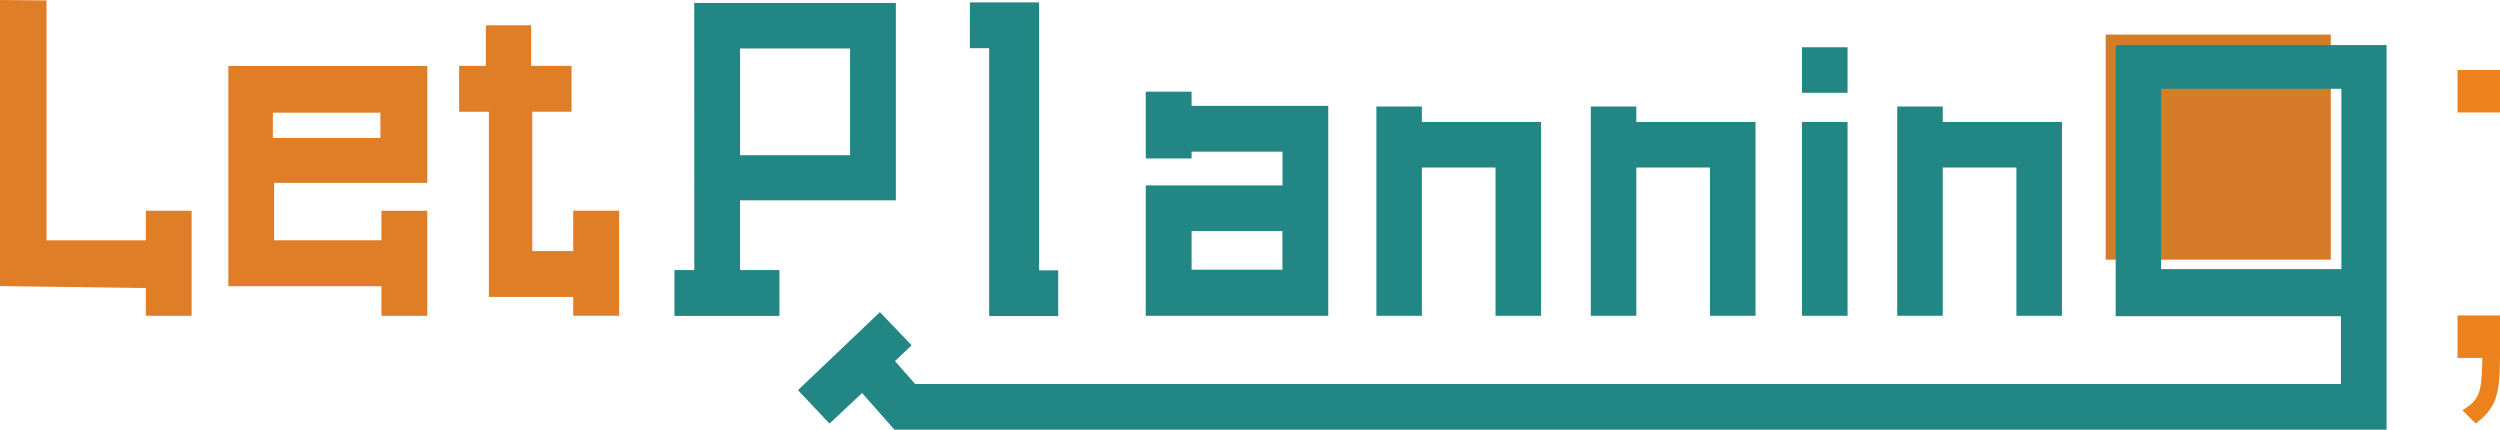
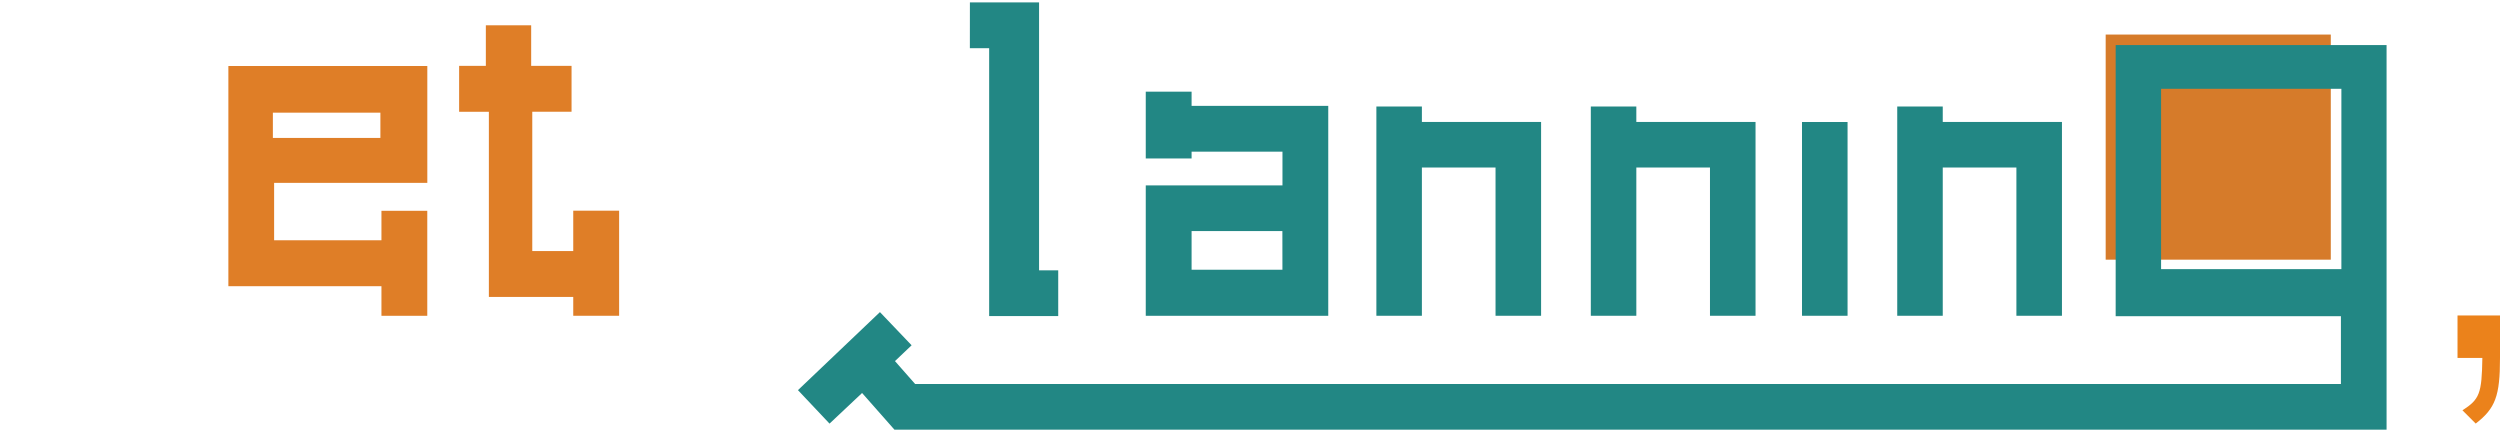
<svg xmlns="http://www.w3.org/2000/svg" viewBox="0 0 545.49 93.75">
  <g id="レイヤー_2" data-name="レイヤー 2">
    <g id="レイヤー_1-2" data-name="レイヤー 1">
-       <polygon points="0 0 10.15 0.09 10.15 52.44 31.83 52.44 31.83 45.98 41.81 45.98 41.81 68.9 31.83 68.9 31.83 62.85 0 62.42 0 0" style="fill:#df7e27" />
      <path d="M49.83,14.4H93.24V39.9H59.81V52.43H83.23l0-6.44h10V68.9h-10V62.45H49.83ZM83,24.58H59.54v5.51H83Z" style="fill:#df7e27" />
      <polygon points="100.18 14.37 106.01 14.37 106.01 5.52 115.9 5.52 115.9 14.37 124.71 14.37 124.71 24.38 116.14 24.38 116.14 54.78 125.08 54.78 125.08 45.97 135.09 45.97 135.09 68.9 125.08 68.9 125.08 64.79 106.67 64.79 106.67 24.39 100.18 24.39 100.18 14.37" style="fill:#df7e27" />
-       <path d="M151.48.64h44V43.71h-34V58.93h8.59v10H147.16v-10h4.33Zm34,9.94h-24V33.86h24Z" style="fill:#228784" />
      <polygon points="211.63 0.52 226.72 0.52 226.72 58.98 230.9 58.98 230.9 68.97 215.83 68.97 215.83 10.51 211.62 10.51 211.63 0.52" style="fill:#228784" />
      <path d="M260,20V23.1h29.82V68.9H250V40.45h29.83V33.1H260v1.48H250V20Zm19.81,30.42H260v8.43h19.82Z" style="fill:#228784" />
      <polygon points="300.32 68.9 300.32 23.24 310.25 23.24 310.25 26.61 336.26 26.61 336.26 68.9 326.32 68.9 326.32 36.55 310.25 36.55 310.25 68.9 300.32 68.9" style="fill:#228784" />
      <polygon points="347.11 68.9 347.11 23.24 357.04 23.24 357.04 26.61 383.05 26.61 383.05 68.9 373.11 68.9 373.11 36.55 357.04 36.55 357.04 68.9 347.11 68.9" style="fill:#228784" />
      <polygon points="413.97 68.9 413.97 23.24 423.9 23.24 423.9 26.61 449.91 26.61 449.91 68.9 439.97 68.9 439.97 36.55 423.9 36.55 423.9 68.9 413.97 68.9" style="fill:#228784" />
-       <rect x="393.19" y="10.31" width="9.94" height="9.94" style="fill:#228784" />
      <rect x="393.19" y="26.62" width="9.94" height="42.28" style="fill:#228784" />
      <rect x="459.45" y="7.54" width="49.12" height="49.12" style="fill:#d67b2a" />
      <path d="M520.74,9.84V93.75H195.16l-7.06-8L181,92.43l-6.89-7.3L192,68.1l6.91,7.24-3.63,3.45,4.4,5h311.1V69H461.63V9.84Zm-9.86,9.54H471.54V58.72h39.34Z" style="fill:#228784" />
-       <path d="M545.49,15.28v9.26h-9.27V15.28Zm0,62.82c0,8.3-1,11-5.3,14.32l-2.89-2.89c3.73-2.41,4.22-3.61,4.34-11.43h-5.42V68.83h9.27Z" style="fill:#eb821b" />
+       <path d="M545.49,15.28v9.26V15.28Zm0,62.82c0,8.3-1,11-5.3,14.32l-2.89-2.89c3.73-2.41,4.22-3.61,4.34-11.43h-5.42V68.83h9.27Z" style="fill:#eb821b" />
    </g>
  </g>
</svg>